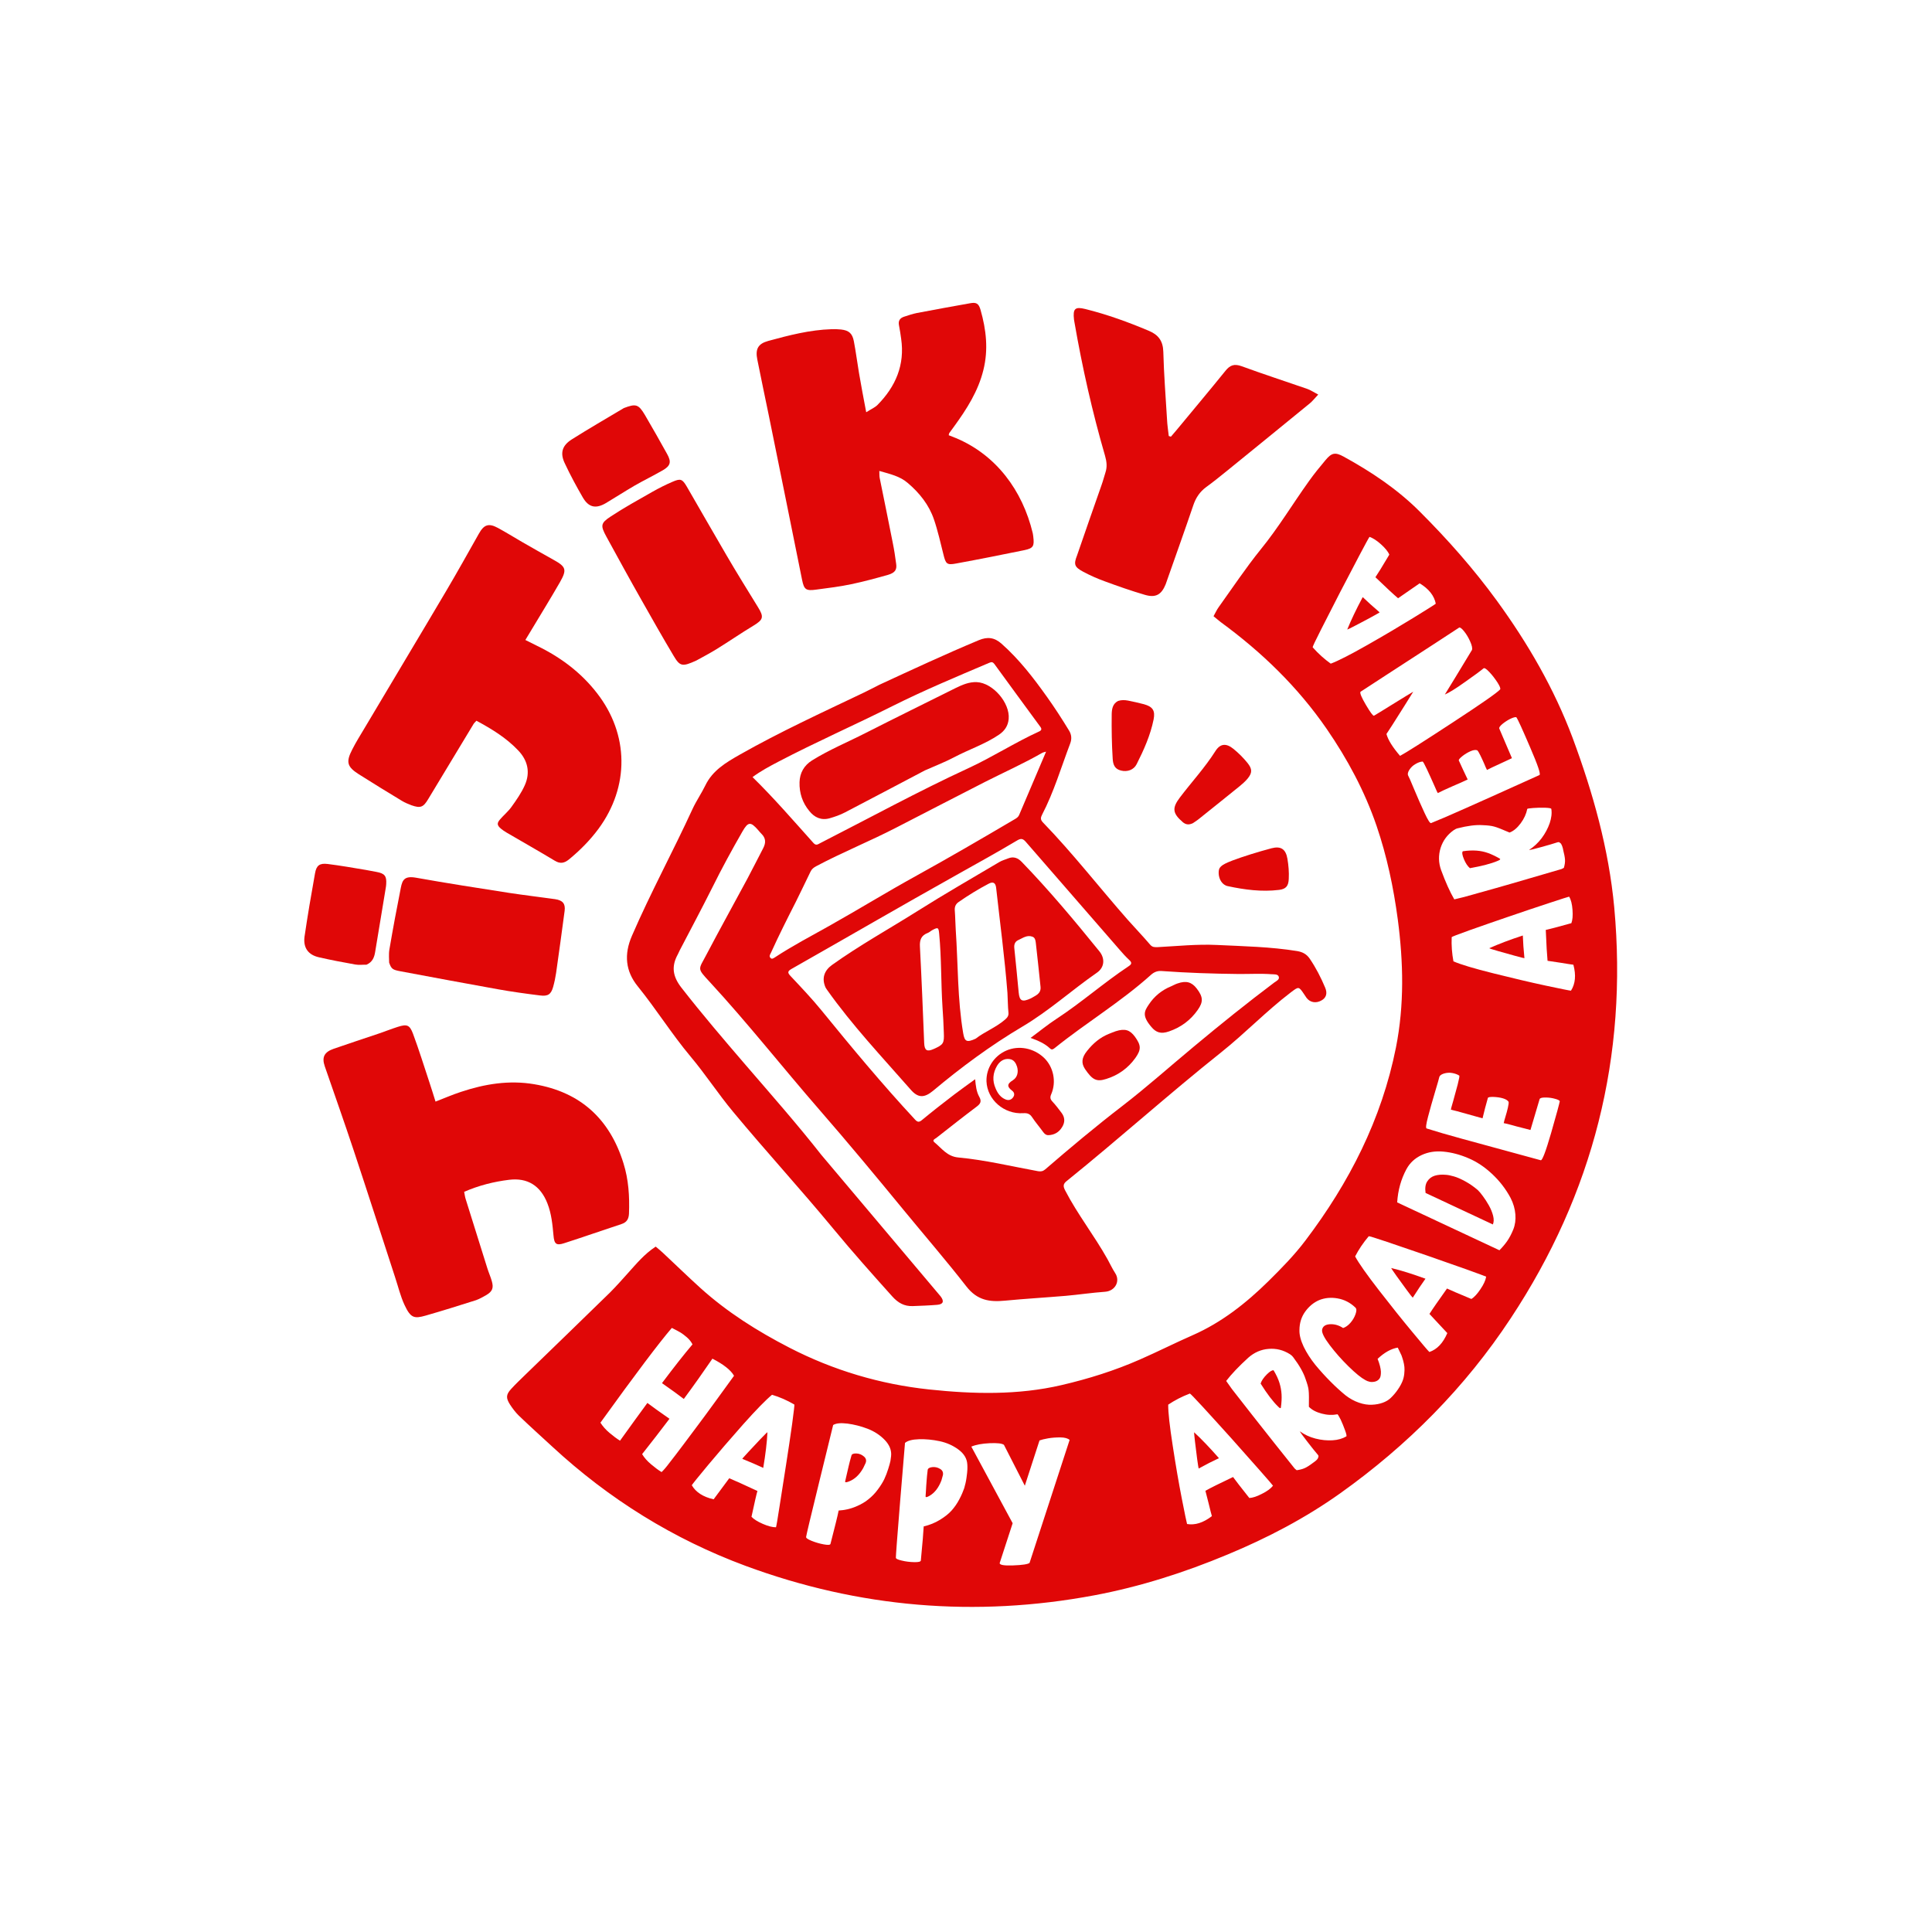
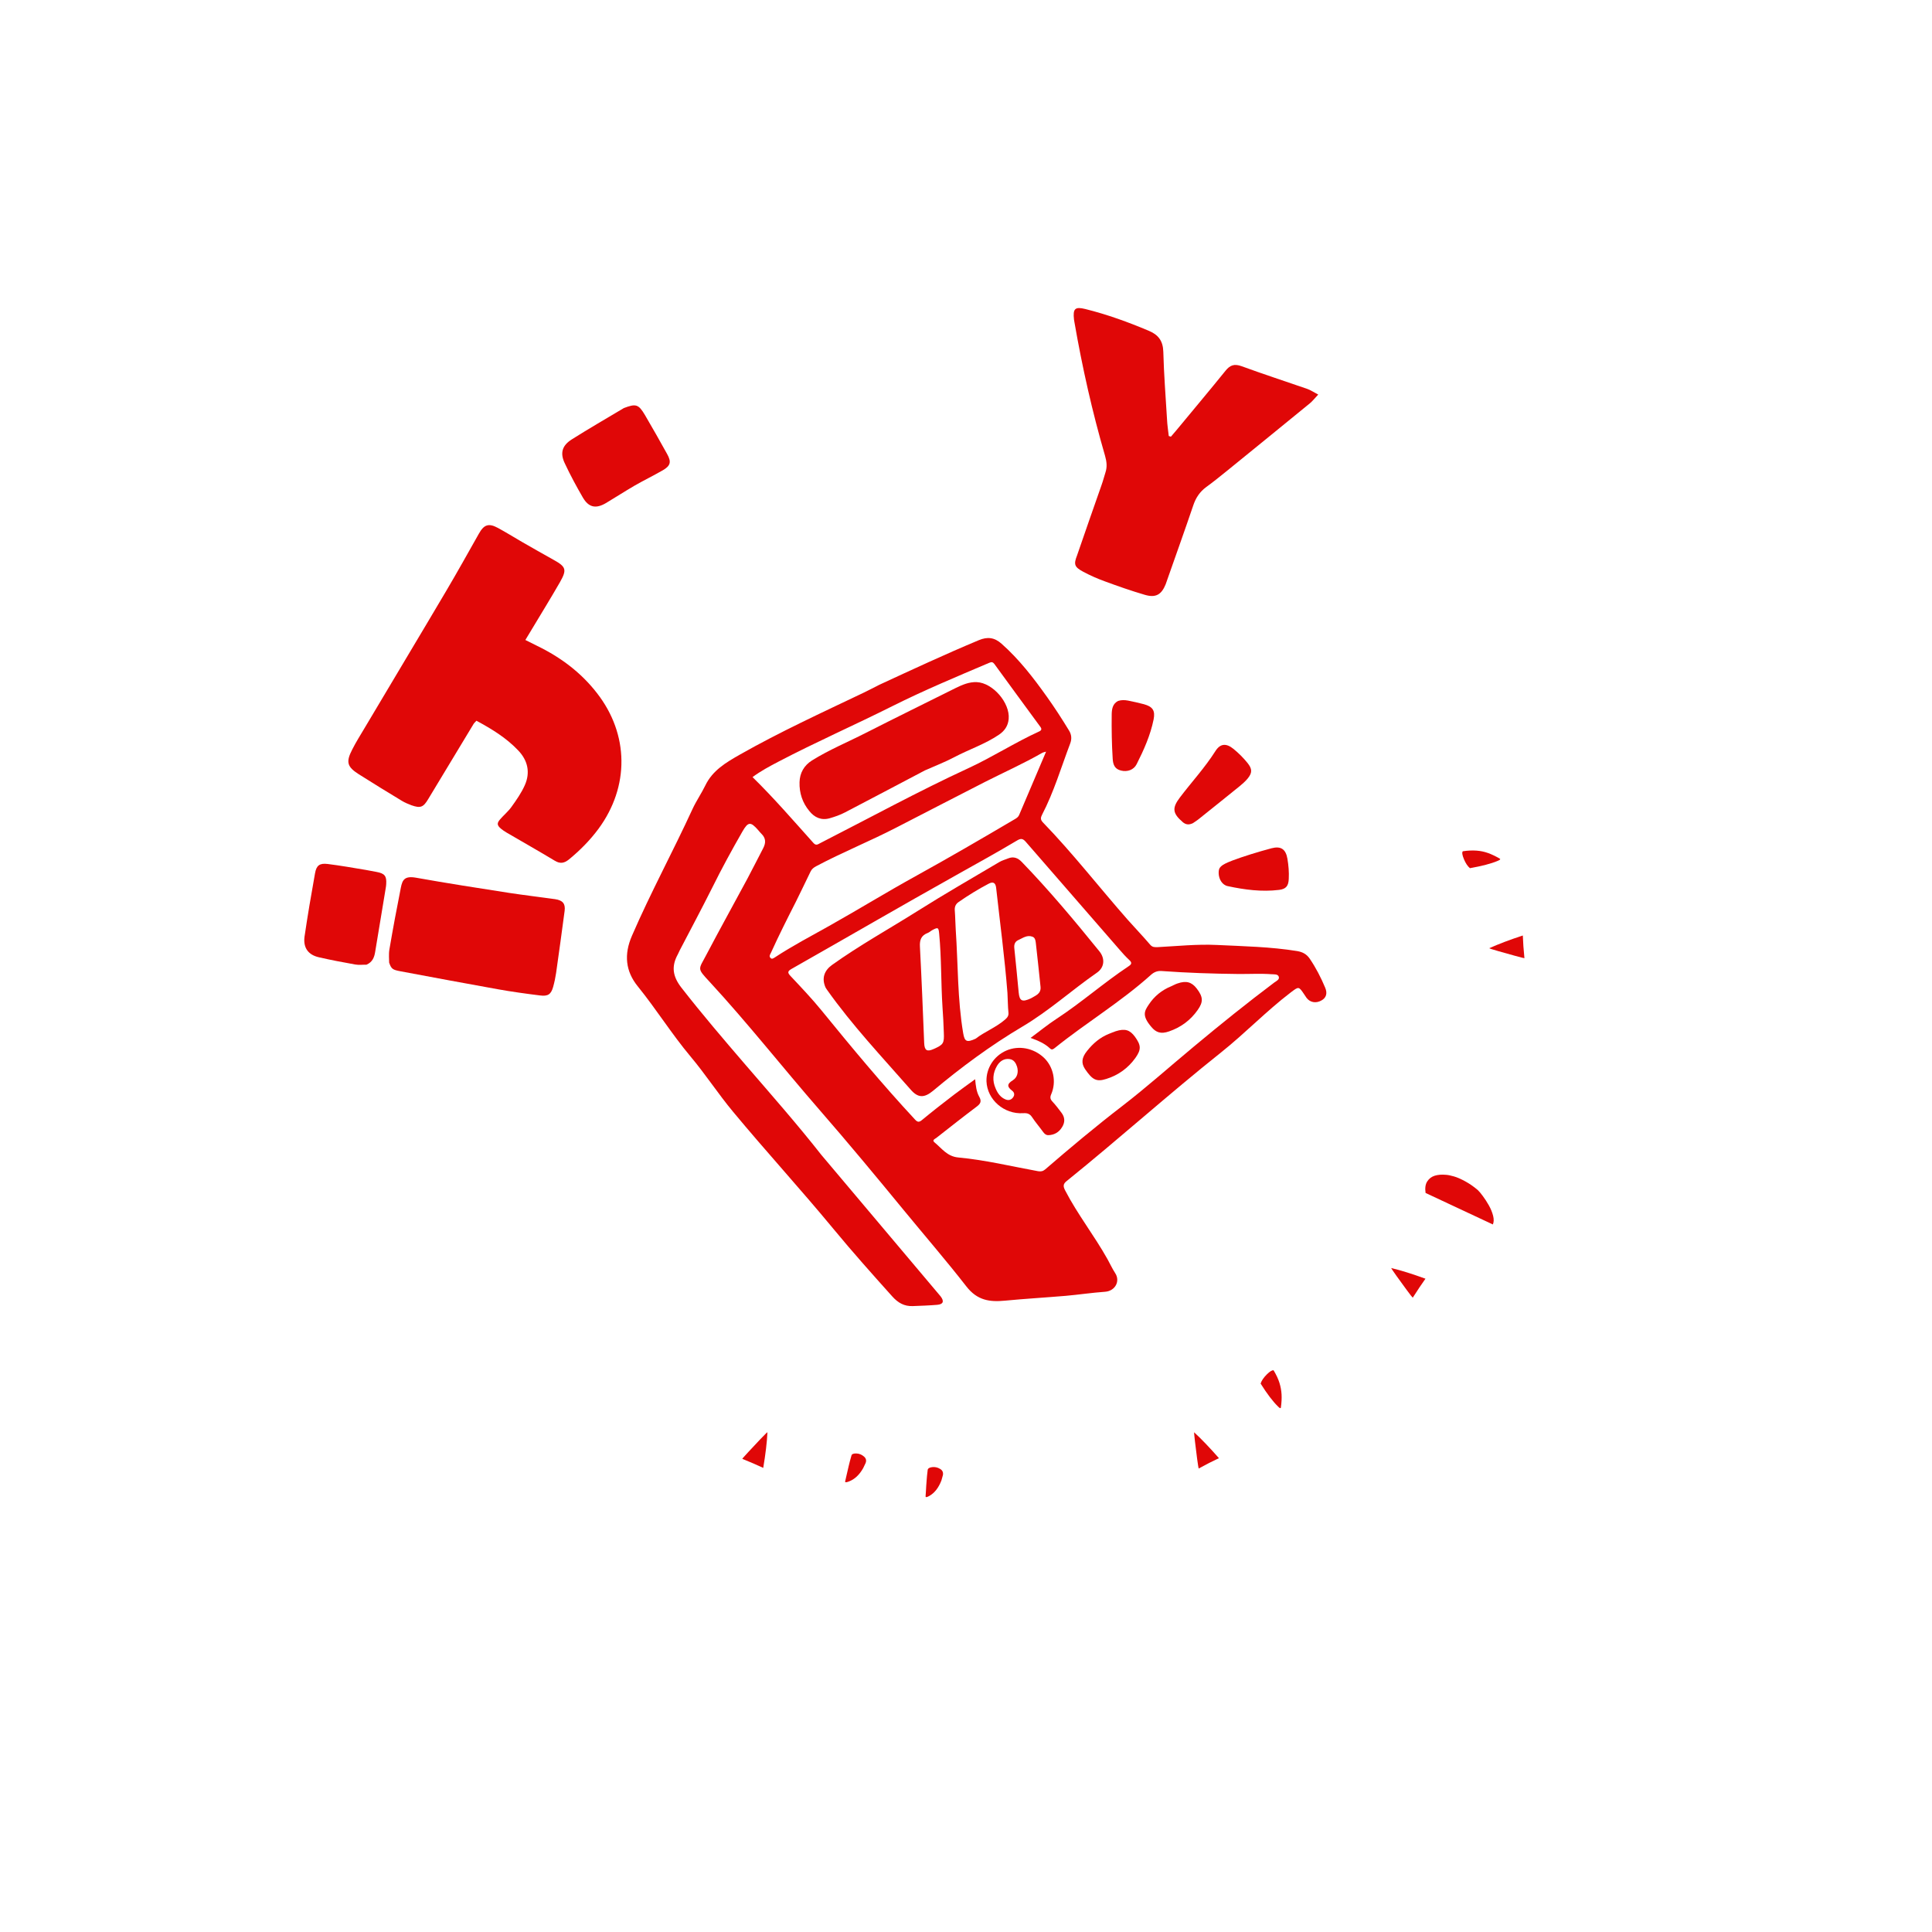
<svg xmlns="http://www.w3.org/2000/svg" width="193" height="193" viewBox="0 0 193 193" fill="none">
  <g clip-path="url(#clip0_27_3682)">
    <path d="M124.626 76.222C124.209 75.704 123.73 75.226 123.211 74.806C122.502 74.231 121.903 74.259 121.412 75.036C120.366 76.685 119.047 78.111 117.875 79.656C117.061 80.724 117.135 81.249 118.151 82.126C118.449 82.378 118.752 82.43 119.168 82.231C119.308 82.128 119.52 82.007 119.706 81.858C121.076 80.755 122.462 79.659 123.827 78.546C124.109 78.314 124.386 78.071 124.622 77.793C125.104 77.206 125.11 76.831 124.626 76.222Z" fill="#E00707" />
    <path d="M114.271 70.348C113.745 70.211 113.212 70.089 112.673 69.984C112.355 69.926 112.03 69.912 111.693 70.022C111.131 70.312 111.058 70.863 111.055 71.423C111.039 72.879 111.061 74.331 111.154 75.792C111.188 76.375 111.347 76.823 111.987 76.976C112.616 77.134 113.262 76.913 113.549 76.333C114.27 74.909 114.922 73.448 115.242 71.87C115.417 70.981 115.152 70.594 114.271 70.348Z" fill="#E00707" />
    <path d="M123.106 85.966C121.928 86.425 121.728 86.633 121.74 87.226C121.756 87.83 122.095 88.411 122.65 88.522C124.34 88.885 126.048 89.108 127.775 88.897C128.469 88.814 128.717 88.504 128.743 87.787C128.778 87.121 128.721 86.455 128.609 85.787C128.445 84.823 127.954 84.496 127.025 84.738C125.611 85.115 124.211 85.553 123.106 85.966Z" fill="#E00707" />
    <path d="M63.717 98.54C65.552 100.807 67.094 103.284 68.973 105.53C70.47 107.309 71.747 109.279 73.233 111.063C76.504 115.002 79.972 118.788 83.232 122.732C85.14 125.045 87.134 127.281 89.138 129.512C89.718 130.157 90.339 130.506 91.188 130.473C91.999 130.444 92.811 130.414 93.618 130.347C94.223 130.303 94.351 129.994 93.955 129.492L82.053 115.374C79.625 112.282 77.022 109.334 74.459 106.356C72.278 103.818 70.112 101.287 68.061 98.652C67.182 97.515 67.058 96.52 67.72 95.321C67.785 95.199 67.845 95.066 67.905 94.932C68.987 92.855 70.096 90.779 71.151 88.674C72.095 86.764 73.113 84.901 74.168 83.062C74.739 82.077 74.984 82.06 75.744 82.931C75.853 83.056 75.951 83.185 76.065 83.293C76.513 83.732 76.52 84.194 76.241 84.731C75.7 85.756 75.192 86.793 74.647 87.807C73.296 90.323 71.908 92.817 70.578 95.35C69.775 96.891 69.589 96.681 70.891 98.082C74.697 102.208 78.165 106.618 81.847 110.853C84.707 114.139 87.487 117.486 90.251 120.854C92.345 123.403 94.511 125.908 96.532 128.503C97.627 129.916 98.87 130.08 100.398 129.931C102.413 129.738 104.434 129.621 106.459 129.45C107.763 129.334 109.071 129.137 110.385 129.043C111.404 128.974 111.932 127.981 111.403 127.18C111.113 126.738 110.9 126.261 110.638 125.793C109.324 123.441 107.646 121.317 106.405 118.919C106.2 118.519 106.173 118.278 106.578 117.965C111.781 113.771 116.753 109.296 121.982 105.131C124.377 103.226 126.498 101.005 128.928 99.151C129.744 98.535 129.734 98.513 130.29 99.342C130.371 99.465 130.448 99.577 130.524 99.689C130.874 100.145 131.451 100.247 131.985 99.955C132.481 99.695 132.626 99.245 132.38 98.663C131.957 97.655 131.457 96.681 130.84 95.773C130.528 95.314 130.13 95.106 129.596 95.011C126.93 94.578 124.236 94.528 121.546 94.398C119.577 94.305 117.622 94.512 115.661 94.615C115.372 94.624 115.127 94.64 114.905 94.38C114.181 93.532 113.412 92.732 112.667 91.894C109.816 88.658 107.179 85.247 104.175 82.146C103.926 81.885 103.951 81.674 104.094 81.397C105.277 79.129 106 76.666 106.905 74.282C107.084 73.817 107.049 73.381 106.779 72.956C106.085 71.816 105.358 70.691 104.58 69.602C103.23 67.705 101.811 65.864 100.054 64.308C99.348 63.678 98.656 63.588 97.782 63.951C94.431 65.351 91.139 66.885 87.843 68.407C87.32 68.666 86.797 68.953 86.269 69.201C82.104 71.19 77.898 73.118 73.878 75.401C72.511 76.183 71.183 76.961 70.458 78.467C70.07 79.265 69.552 80.014 69.18 80.818C67.23 85.064 64.986 89.188 63.127 93.486C62.321 95.347 62.48 97.018 63.717 98.54ZM111.839 94.869C112.144 95.225 112.46 95.576 112.799 95.89C113.092 96.158 113.068 96.315 112.738 96.529C110.257 98.179 108.016 100.162 105.525 101.79C104.669 102.345 103.873 103.005 102.951 103.682C103.727 103.961 104.372 104.245 104.899 104.741C105.082 104.912 105.211 104.815 105.369 104.691C108.509 102.162 111.982 100.082 114.989 97.373C115.294 97.104 115.621 96.972 116.033 97.001C118.574 97.185 121.125 97.271 123.689 97.298C124.798 97.309 125.91 97.239 127.037 97.322C127.297 97.339 127.652 97.3 127.743 97.565C127.845 97.852 127.501 98.006 127.299 98.149C124.56 100.207 121.899 102.35 119.263 104.548C116.876 106.529 114.566 108.595 112.112 110.487C109.478 112.511 106.932 114.643 104.417 116.814C104.185 117.01 103.988 117.045 103.702 117C101.054 116.518 98.43 115.879 95.74 115.629C94.619 115.531 94.084 114.719 93.35 114.115C93.078 113.891 93.409 113.77 93.538 113.672C94.879 112.623 96.214 111.563 97.569 110.547C97.968 110.249 98.072 110.004 97.82 109.558C97.543 109.056 97.476 108.488 97.414 107.811C96.661 108.359 95.954 108.861 95.279 109.374C94.198 110.201 93.134 111.034 92.084 111.901C91.791 112.138 91.636 112.088 91.402 111.833C88.134 108.317 85.064 104.62 82.039 100.904C81.075 99.725 80.026 98.624 78.988 97.518C78.682 97.189 78.629 97.04 79.086 96.783C84.562 93.678 90.008 90.507 95.509 87.43C97.561 86.276 99.611 85.15 101.638 83.941C102.018 83.719 102.21 83.792 102.484 84.109C105.597 87.694 108.71 91.278 111.839 94.869ZM77.75 76.095C81.501 74.131 85.381 72.429 89.173 70.526C92.325 68.949 95.587 67.588 98.828 66.21C99.061 66.106 99.179 66.133 99.334 66.33C100.855 68.431 102.393 70.51 103.925 72.606C104.084 72.814 104.056 72.96 103.801 73.073C101.382 74.178 99.143 75.628 96.74 76.738C91.712 79.059 86.86 81.713 81.932 84.228C81.693 84.348 81.523 84.504 81.259 84.209C79.276 81.996 77.327 79.74 75.176 77.628C76.007 77.018 76.876 76.551 77.75 76.095ZM80.975 87.061C81.1 86.806 81.28 86.672 81.525 86.537C84.136 85.147 86.887 84.041 89.513 82.684C92.467 81.169 95.41 79.631 98.38 78.121C100.299 77.147 102.262 76.272 104.125 75.202C104.186 75.162 104.263 75.154 104.5 75.088C103.565 77.286 102.679 79.356 101.805 81.421C101.726 81.602 101.585 81.704 101.429 81.801C98.113 83.757 94.788 85.691 91.427 87.547C88.535 89.142 85.73 90.871 82.848 92.487C81.008 93.52 79.144 94.497 77.386 95.653C77.24 95.744 77.1 95.847 76.96 95.683C76.805 95.513 76.938 95.334 77.015 95.18C77.793 93.464 78.639 91.784 79.497 90.099C79.982 89.099 80.489 88.088 80.975 87.061Z" fill="#E00707" />
-     <path d="M110.52 107.78C111.711 107.409 112.688 106.707 113.418 105.691C114.021 104.837 113.996 104.423 113.371 103.558C112.869 102.878 112.376 102.725 111.455 103.016C111.223 103.093 111.001 103.192 110.775 103.279C109.884 103.636 109.183 104.241 108.595 104.982C108.038 105.669 108.002 106.216 108.4 106.81C109.13 107.881 109.544 108.095 110.52 107.78Z" fill="#E00707" />
+     <path d="M110.52 107.78C111.711 107.409 112.688 106.707 113.418 105.691C114.021 104.837 113.996 104.423 113.371 103.558C112.869 102.878 112.376 102.725 111.455 103.016C111.223 103.093 111.001 103.192 110.775 103.279C109.884 103.636 109.183 104.241 108.595 104.982C108.038 105.669 108.002 106.216 108.4 106.81C109.13 107.881 109.544 108.095 110.52 107.78" fill="#E00707" />
    <path d="M116.781 103.035C117.957 102.631 118.929 101.919 119.643 100.896C120.223 100.079 120.19 99.588 119.553 98.756C119.044 98.092 118.486 97.942 117.624 98.246C117.415 98.313 117.214 98.429 117.014 98.518C116.068 98.9 115.307 99.518 114.753 100.363C114.322 101.007 114.057 101.458 115.008 102.576C115.472 103.14 115.964 103.32 116.781 103.035Z" fill="#E00707" />
    <path d="M82.896 81.738C83.425 81.582 83.944 81.404 84.428 81.148C87.078 79.755 89.743 78.368 92.398 76.959C93.374 76.524 94.386 76.139 95.332 75.638C96.796 74.866 98.396 74.339 99.786 73.4C100.357 73.013 100.706 72.512 100.764 71.808C100.901 70.205 99.179 68.221 97.59 68.144C96.814 68.105 96.127 68.411 95.449 68.74C92.48 70.222 89.491 71.687 86.532 73.192C84.725 74.117 82.848 74.887 81.12 75.963C80.32 76.465 79.896 77.213 79.871 78.141C79.84 79.205 80.16 80.192 80.847 81.016C81.361 81.664 82.048 81.983 82.896 81.738Z" fill="#E00707" />
    <path d="M100.715 85.748C100.411 85.87 100.092 85.96 99.818 86.121C97.116 87.724 94.394 89.283 91.738 90.959C88.863 92.771 85.876 94.421 83.114 96.397C82.34 96.955 82.06 97.731 82.471 98.651C82.501 98.691 82.541 98.779 82.603 98.858C85.119 102.416 88.114 105.588 90.98 108.857C91.715 109.699 92.335 109.689 93.209 108.967C96.016 106.613 98.966 104.434 102.12 102.563C104.783 100.991 107.061 98.912 109.59 97.16C110.33 96.644 110.413 95.757 109.826 95.035C107.342 91.967 104.808 88.936 102.069 86.102C101.674 85.693 101.247 85.538 100.715 85.748ZM94.284 103.144C94.333 104.239 94.24 104.36 93.264 104.795C92.599 105.091 92.356 104.934 92.323 104.204C92.194 100.991 92.065 97.778 91.898 94.569C91.858 93.883 92.035 93.445 92.671 93.201C92.842 93.138 92.968 93.003 93.129 92.917C93.697 92.611 93.761 92.636 93.82 93.274C94.054 95.709 93.994 98.169 94.152 100.611C94.218 101.445 94.251 102.295 94.284 103.144ZM100.742 101.17C100.775 101.514 100.588 101.69 100.368 101.882C99.453 102.662 98.314 103.09 97.469 103.759C96.575 104.17 96.363 104.052 96.221 103.225C95.639 99.802 95.712 96.326 95.474 92.869C95.432 92.237 95.432 91.612 95.383 90.996C95.346 90.613 95.446 90.33 95.76 90.11C96.725 89.441 97.725 88.822 98.76 88.281C99.211 88.04 99.449 88.187 99.509 88.678C99.897 92.175 100.367 95.674 100.64 99.181C100.681 99.841 100.673 100.509 100.742 101.17ZM103.472 94.171C103.635 95.64 103.798 97.11 103.945 98.573C104.021 99.31 103.388 99.472 102.985 99.731C102.103 100.138 101.843 100.001 101.762 99.133C101.615 97.67 101.49 96.197 101.327 94.728C101.284 94.362 101.389 94.062 101.711 93.918C102.155 93.721 102.594 93.365 103.14 93.574C103.391 93.662 103.444 93.93 103.472 94.171Z" fill="#E00707" />
    <path d="M100.525 104.949C99.289 105.487 98.506 106.713 98.546 108.025C98.617 109.854 100.296 111.326 102.209 111.204C102.623 111.179 102.87 111.255 103.11 111.614C103.441 112.118 103.844 112.576 104.197 113.07C104.34 113.272 104.508 113.41 104.743 113.399C105.331 113.376 105.794 113.103 106.099 112.595C106.403 112.114 106.387 111.629 106.053 111.179C105.761 110.791 105.468 110.403 105.136 110.046C104.908 109.802 104.878 109.616 105.017 109.301C105.551 108.053 105.236 106.572 104.287 105.665C103.254 104.69 101.772 104.407 100.525 104.949ZM101.6 106.557C101.761 107.097 101.629 107.634 101.181 107.913C100.555 108.299 100.614 108.579 101.118 108.965C101.344 109.144 101.372 109.384 101.209 109.616C101.029 109.869 100.764 109.96 100.455 109.832C99.953 109.631 99.661 109.216 99.46 108.734C99.109 107.946 99.181 107.183 99.604 106.463C99.88 106.007 100.306 105.711 100.878 105.802C101.294 105.869 101.481 106.198 101.6 106.557Z" fill="#E00707" />
-     <path d="M48.572 129.377C49.192 129.008 49.333 128.666 49.125 127.961C49.002 127.537 48.824 127.138 48.691 126.719C47.967 124.409 47.249 122.111 46.525 119.801C46.448 119.569 46.421 119.329 46.368 119.06C47.837 118.419 49.332 118.045 50.857 117.858C52.709 117.63 53.994 118.454 54.682 120.207C55.093 121.247 55.191 122.333 55.294 123.431C55.365 124.276 55.575 124.449 56.364 124.19C58.272 123.579 60.166 122.908 62.08 122.281C62.615 122.109 62.81 121.77 62.834 121.227C62.899 119.523 62.794 117.828 62.28 116.197C60.906 111.771 57.965 109.08 53.368 108.31C50.865 107.884 48.423 108.281 46.04 109.077C45.24 109.34 44.47 109.67 43.507 110.046C43.293 109.357 43.112 108.773 42.916 108.182C42.374 106.549 41.861 104.891 41.264 103.282C40.924 102.37 40.65 102.293 39.741 102.579C39.112 102.779 38.503 103.024 37.88 103.235C36.367 103.749 34.845 104.242 33.327 104.772C32.383 105.1 32.137 105.621 32.44 106.51C33.403 109.298 34.388 112.076 35.318 114.878C36.723 119.105 38.083 123.35 39.466 127.586C39.773 128.513 39.997 129.464 40.403 130.346C41.023 131.678 41.374 131.748 42.519 131.424C44.204 130.939 45.885 130.416 47.561 129.881C47.915 129.75 48.255 129.559 48.572 129.377Z" fill="#E00707" />
    <path d="M38.874 96.159C39.095 96.804 39.222 96.881 40.02 97.03C43.254 97.636 46.489 98.242 49.724 98.821C51.127 99.073 52.542 99.267 53.964 99.444C54.753 99.544 55.051 99.318 55.257 98.588C55.386 98.132 55.483 97.663 55.553 97.194C55.852 95.12 56.128 93.055 56.405 90.991C56.497 90.272 56.213 89.934 55.446 89.823C53.928 89.609 52.414 89.433 50.902 89.203C47.787 88.717 44.661 88.235 41.555 87.679C40.401 87.475 40.197 87.912 40.044 88.671C39.638 90.713 39.252 92.773 38.9 94.844C38.819 95.319 38.877 95.838 38.874 96.159Z" fill="#E00707" />
    <path d="M31.858 95.629C33.058 95.906 34.276 96.134 35.49 96.351C35.851 96.416 36.239 96.362 36.603 96.373C37.218 96.112 37.397 95.62 37.482 95.064C37.837 92.938 38.193 90.812 38.537 88.691C38.559 88.562 38.575 88.448 38.581 88.313C38.633 87.505 38.427 87.251 37.602 87.101C37.257 87.042 36.918 86.967 36.572 86.908C35.294 86.694 34.01 86.468 32.729 86.308C31.929 86.213 31.608 86.448 31.47 87.241C31.087 89.366 30.727 91.481 30.415 93.614C30.29 94.706 30.809 95.392 31.858 95.629Z" fill="#E00707" />
    <path d="M40.157 80.007C40.448 80.183 40.774 80.317 41.094 80.44C42.01 80.763 42.292 80.65 42.791 79.803C44.294 77.299 45.813 74.801 47.327 72.291C47.374 72.218 47.453 72.156 47.596 71.999C49.135 72.829 50.58 73.713 51.758 74.956C52.724 75.961 52.992 77.158 52.43 78.432C52.092 79.195 51.598 79.906 51.105 80.591C50.78 81.055 50.33 81.415 49.963 81.845C49.619 82.237 49.648 82.451 50.051 82.789C50.219 82.927 50.409 83.055 50.589 83.161C52.189 84.096 53.806 85.011 55.405 85.973C55.955 86.313 56.361 86.239 56.84 85.852C57.94 84.95 58.93 83.95 59.786 82.798C62.892 78.582 62.847 73.351 59.628 69.229C58.034 67.174 56.004 65.66 53.678 64.529C53.301 64.338 52.923 64.148 52.482 63.932C52.734 63.514 52.91 63.223 53.086 62.932C54.038 61.338 55.021 59.757 55.941 58.151C56.648 56.905 56.547 56.617 55.311 55.932C54.234 55.335 53.179 54.728 52.108 54.115C51.319 53.656 50.547 53.176 49.74 52.738C48.811 52.235 48.342 52.404 47.833 53.322C46.748 55.241 45.678 57.167 44.556 59.063C41.881 63.592 39.17 68.097 36.49 72.614C36.044 73.372 35.565 74.117 35.171 74.904C34.546 76.126 34.677 76.6 35.829 77.336C37.257 78.242 38.701 79.127 40.157 80.007Z" fill="#E00707" />
-     <path d="M65.163 49.135C63.764 49.932 62.343 50.711 60.999 51.602C59.98 52.269 59.985 52.52 60.583 53.622C61.729 55.717 62.88 57.823 64.06 59.903C65.123 61.782 66.186 63.661 67.289 65.509C67.926 66.581 68.158 66.624 69.562 65.985C70.008 65.733 70.776 65.338 71.507 64.892C72.77 64.117 73.999 63.264 75.278 62.494C76.25 61.901 76.332 61.639 75.718 60.65C74.659 58.928 73.583 57.201 72.563 55.449C71.234 53.183 69.939 50.902 68.621 48.631C68.167 47.85 67.99 47.782 67.209 48.117C66.505 48.417 65.821 48.762 65.163 49.135Z" fill="#E00707" />
    <path d="M58.219 49.691C58.8 50.695 59.521 50.852 60.531 50.255C61.486 49.684 62.415 49.084 63.375 48.523C64.306 47.988 65.279 47.515 66.21 46.98C66.992 46.526 67.085 46.139 66.636 45.341C65.912 44.043 65.186 42.744 64.428 41.46C63.781 40.366 63.517 40.311 62.323 40.763C60.581 41.805 58.835 42.809 57.123 43.891C56.128 44.521 55.925 45.289 56.444 46.334C56.98 47.478 57.583 48.592 58.219 49.691Z" fill="#E00707" />
-     <path d="M81.558 58.898C82.712 58.743 83.887 58.605 85.028 58.362C86.268 58.102 87.489 57.77 88.706 57.427C89.4 57.224 89.609 56.919 89.526 56.344C89.433 55.628 89.324 54.906 89.176 54.187C88.782 52.169 88.285 49.772 87.88 47.759C87.844 47.589 87.853 47.399 87.841 47.045C88.909 47.353 89.894 47.566 90.674 48.242C91.848 49.234 92.806 50.429 93.305 51.908C93.638 52.863 94.009 54.413 94.248 55.396C94.478 56.33 94.581 56.471 95.524 56.29C97.798 55.875 100.069 55.421 102.334 54.957C103.234 54.768 103.336 54.55 103.22 53.605C103.204 53.479 103.188 53.353 103.161 53.232C102.137 48.996 99.522 45.455 95.499 43.765C95.27 43.668 95.034 43.587 94.772 43.477C94.812 43.327 94.808 43.289 94.825 43.268C94.988 43.036 95.166 42.81 95.329 42.578C96.58 40.851 97.718 39.081 98.237 36.962C98.746 34.914 98.519 32.941 97.954 30.959C97.771 30.31 97.527 30.179 96.913 30.293C95.138 30.606 93.357 30.934 91.592 31.269C91.164 31.353 90.739 31.503 90.32 31.636C89.89 31.775 89.709 32.055 89.808 32.516C89.897 32.955 89.959 33.392 90.021 33.83C90.405 36.451 89.471 38.621 87.656 40.454C87.389 40.719 87.007 40.876 86.531 41.181C86.263 39.745 86.019 38.511 85.813 37.274C85.632 36.211 85.5 35.14 85.297 34.087C85.147 33.303 84.802 33.005 84.017 32.916C83.709 32.881 83.389 32.877 83.073 32.885C80.896 32.951 78.812 33.495 76.737 34.06C75.719 34.341 75.44 34.878 75.654 35.925C76.022 37.795 76.424 39.65 76.803 41.515C77.892 46.853 79.045 52.573 80.123 57.916C80.324 58.903 80.508 59.047 81.558 58.898Z" fill="#E00707" />
    <path d="M108.217 57.12C108.913 57.489 109.643 57.815 110.387 58.081C111.692 58.563 113.014 59.024 114.344 59.415C115.449 59.747 116.019 59.413 116.445 58.372C116.513 58.196 116.576 58.008 116.632 57.837C117.492 55.38 118.372 52.941 119.204 50.483C119.455 49.733 119.851 49.131 120.492 48.659C121.205 48.142 121.899 47.58 122.592 47.019C125.344 44.782 128.096 42.545 130.843 40.297C131.125 40.066 131.351 39.766 131.687 39.416C131.236 39.179 130.93 38.97 130.582 38.846C128.398 38.091 126.19 37.373 124.029 36.581C123.302 36.32 122.876 36.47 122.416 37.047C120.822 39.02 119.187 40.959 117.573 42.915C117.372 43.15 117.171 43.386 116.971 43.622C116.895 43.602 116.831 43.577 116.756 43.558C116.694 43.001 116.605 42.442 116.581 41.881C116.446 39.641 116.269 37.394 116.211 35.146C116.183 34.069 115.721 33.45 114.788 33.056C112.707 32.175 110.599 31.413 108.417 30.87C107.384 30.612 107.168 30.842 107.288 31.918C107.301 32.005 107.318 32.104 107.335 32.203C108.114 36.694 109.117 41.153 110.39 45.531C110.555 46.109 110.618 46.639 110.43 47.201C110.297 47.619 110.186 48.054 110.037 48.466C109.227 50.795 108.394 53.133 107.6 55.468C107.239 56.387 107.325 56.641 108.217 57.12Z" fill="#E00707" />
    <path d="M74.772 145.033C74.378 145.462 74.172 145.686 74.154 145.734C74.933 146.052 75.638 146.349 76.244 146.637C76.474 145.272 76.619 144.077 76.664 143.074C76.608 143.098 76.38 143.333 75.97 143.755C75.565 144.188 75.166 144.605 74.772 145.033Z" fill="#E00707" />
    <path d="M148.654 85.216C148.29 85.085 147.908 85.003 147.496 84.974C147.084 84.945 146.627 84.962 146.129 85.038C146.032 85.148 146.069 85.41 146.236 85.815C146.407 86.23 146.611 86.538 146.842 86.728C148.036 86.514 148.955 86.278 149.592 86.007C149.841 85.91 149.926 85.832 149.82 85.773C149.406 85.532 149.018 85.346 148.654 85.216Z" fill="#E00707" />
    <path d="M86.286 145.485C86.072 145.302 85.815 145.204 85.533 145.196C85.25 145.189 85.084 145.263 85.056 145.409C84.94 145.806 84.848 146.166 84.775 146.478C84.701 146.79 84.632 147.113 84.552 147.441C84.473 147.769 84.443 147.942 84.431 147.974C84.393 148.097 84.528 148.103 84.799 147.996C85.38 147.777 85.857 147.325 86.234 146.652L86.474 146.146C86.573 145.889 86.512 145.664 86.286 145.485Z" fill="#E00707" />
-     <path d="M149.53 60.006C147.204 56.815 144.606 53.879 141.827 51.103C139.594 48.867 136.986 47.131 134.222 45.612C133.378 45.15 133.027 45.227 132.412 45.966C131.838 46.647 131.281 47.334 130.765 48.056C129.142 50.321 127.709 52.715 125.939 54.886C124.449 56.733 123.127 58.718 121.742 60.652C121.545 60.925 121.406 61.24 121.228 61.558C121.517 61.788 121.721 61.977 121.942 62.144C126.043 65.142 129.639 68.618 132.534 72.818C134.612 75.84 136.329 79.036 137.517 82.508C138.551 85.544 139.211 88.666 139.635 91.854C140.195 96.124 140.294 100.374 139.453 104.63C138.025 111.807 134.786 118.142 130.409 123.921C129.306 125.384 128.008 126.706 126.706 127.991C124.478 130.181 122.05 132.1 119.161 133.374C117.393 134.149 115.669 135.023 113.9 135.798C111.367 136.914 108.743 137.738 106.057 138.363C101.674 139.386 97.222 139.269 92.813 138.802C87.927 138.28 83.255 136.893 78.855 134.626C75.661 132.979 72.631 131.072 69.961 128.659C68.691 127.51 67.467 126.314 66.215 125.145C65.99 124.939 65.754 124.738 65.502 124.531C64.36 125.28 63.561 126.26 62.715 127.196C62.12 127.86 61.537 128.519 60.911 129.143C58.104 131.883 55.281 134.617 52.458 137.35C51.986 137.813 51.498 138.27 51.053 138.761C50.544 139.32 50.535 139.656 50.941 140.299C51.195 140.691 51.488 141.079 51.821 141.409C52.916 142.464 54.045 143.476 55.172 144.515C60.827 149.746 67.264 153.75 74.478 156.424C85.793 160.607 97.425 161.592 109.303 159.369C113.891 158.508 118.324 157.09 122.639 155.287C126.609 153.638 130.394 151.659 133.896 149.167C140.616 144.378 146.362 138.6 150.915 131.693C159.155 119.22 162.623 105.524 161.257 90.646C160.712 84.8 159.135 79.202 157.096 73.703C155.235 68.75 152.619 64.253 149.53 60.006ZM66.088 147.055C65.76 146.856 65.418 146.596 65.036 146.275C64.653 145.953 64.359 145.619 64.146 145.262C65.056 144.112 65.967 142.935 66.879 141.731C65.836 141 65.098 140.478 64.672 140.149C63.903 141.196 62.988 142.455 61.939 143.919C61.611 143.72 61.269 143.46 60.887 143.139C60.504 142.817 60.204 142.472 59.981 142.12C63.497 137.243 65.871 134.098 67.115 132.653C67.508 132.85 67.805 133.01 67.985 133.116C68.171 133.233 68.386 133.389 68.627 133.601C68.868 133.813 69.053 134.049 69.178 134.299C68.323 135.305 67.314 136.592 66.13 138.17C67.116 138.861 67.843 139.388 68.31 139.751C69.322 138.382 70.268 137.044 71.169 135.725C72.29 136.302 73.01 136.872 73.327 137.435C73.014 137.867 72.447 138.652 71.63 139.773C70.814 140.895 70.195 141.742 69.785 142.284C69.38 142.837 68.877 143.499 68.294 144.278C67.71 145.056 67.248 145.661 66.891 146.113C66.567 146.549 66.287 146.874 66.088 147.055ZM77.519 152.57C77.16 152.57 76.725 152.458 76.197 152.228C75.669 151.998 75.299 151.764 75.071 151.52C75.371 150.137 75.562 149.281 75.664 148.943C74.322 148.318 73.389 147.896 72.85 147.671C72.734 147.829 72.48 148.182 72.07 148.724C71.671 149.26 71.405 149.618 71.289 149.776C70.24 149.539 69.51 149.066 69.107 148.369C69.2 148.221 69.747 147.539 70.752 146.333C71.757 145.128 72.914 143.788 74.231 142.297C75.552 140.817 76.52 139.828 77.124 139.333C77.875 139.556 78.616 139.877 79.352 140.307C79.378 140.335 79.301 140.968 79.137 142.211C78.962 143.458 78.76 144.825 78.525 146.325C78.29 147.826 78.07 149.213 77.872 150.498C77.674 151.783 77.556 152.473 77.519 152.57ZM85.481 150.51C84.966 150.726 84.4 150.859 83.779 150.897C83.674 151.435 83.396 152.543 82.963 154.225C82.936 154.343 82.701 154.355 82.281 154.276C81.86 154.198 81.447 154.076 81.057 153.917C80.668 153.759 80.489 153.626 80.532 153.513C80.537 153.405 80.972 151.549 81.862 147.936C82.739 144.328 83.202 142.473 83.229 142.354C83.52 142.172 83.995 142.133 84.654 142.211C85.319 142.301 85.991 142.466 86.665 142.725C87.338 142.983 87.919 143.362 88.392 143.856C88.864 144.35 89.079 144.892 89.016 145.465C88.999 145.606 88.975 145.763 88.951 145.946C88.91 146.124 88.844 146.393 88.731 146.736C88.623 147.089 88.494 147.426 88.344 147.746C88.194 148.065 87.977 148.414 87.694 148.793C87.422 149.167 87.103 149.495 86.759 149.768C86.431 150.047 85.996 150.294 85.481 150.51ZM95.831 149.78C95.616 150.194 95.355 150.563 95.064 150.893C94.772 151.222 94.377 151.531 93.897 151.825C93.416 152.119 92.879 152.345 92.275 152.481C92.251 153.023 92.151 154.171 91.988 155.893C91.972 156.006 91.757 156.062 91.328 156.053C90.899 156.045 90.477 155.994 90.074 155.894C89.66 155.8 89.469 155.699 89.496 155.581C89.489 155.477 89.623 153.57 89.929 149.871C90.235 146.172 90.395 144.266 90.406 144.141C90.666 143.919 91.129 143.793 91.798 143.774C92.467 143.754 93.16 143.818 93.866 143.969C94.571 144.12 95.2 144.398 95.758 144.814C96.316 145.23 96.603 145.727 96.632 146.299C96.642 146.44 96.646 146.598 96.638 146.788C96.635 146.962 96.601 147.243 96.552 147.61C96.503 147.978 96.422 148.333 96.32 148.671C96.208 148.987 96.056 149.36 95.831 149.78ZM102.848 156.131C102.668 156.264 102.132 156.344 101.217 156.379C100.303 156.414 99.855 156.335 99.864 156.145L101.16 152.164L97.032 144.512C97.503 144.315 98.106 144.206 98.874 144.17C99.631 144.138 100.107 144.192 100.291 144.336L102.376 148.418L103.843 143.896C104.037 143.823 104.323 143.749 104.706 143.684C105.089 143.62 105.488 143.589 105.928 143.592C106.368 143.595 106.674 143.685 106.851 143.845L102.848 156.131ZM146.247 63.051C146.484 63.344 146.692 63.69 146.865 64.079C147.038 64.467 147.101 64.758 147.044 64.929C145.73 67.11 144.822 68.592 144.335 69.38C144.706 69.228 145.377 68.823 146.314 68.153C147.268 67.488 147.886 67.026 148.197 66.769C148.282 66.691 148.483 66.814 148.789 67.143C149.09 67.46 149.357 67.82 149.601 68.19C149.834 68.564 149.922 68.791 149.853 68.875C149.55 69.21 147.957 70.318 145.085 72.196C142.213 74.074 140.474 75.182 139.861 75.508C139.117 74.643 138.66 73.916 138.502 73.322C138.536 73.28 138.734 72.979 139.102 72.403C139.47 71.827 139.868 71.198 140.295 70.516C140.722 69.834 141.015 69.357 141.179 69.098C140.894 69.265 140.224 69.67 139.162 70.329C138.1 70.989 137.463 71.379 137.251 71.5C137.152 71.517 136.881 71.147 136.446 70.41C136.011 69.673 135.83 69.236 135.906 69.109C135.968 69.068 136.802 68.523 138.43 67.465C140.059 66.407 141.666 65.359 143.266 64.326C144.862 63.283 145.685 62.743 145.758 62.697C145.841 62.647 146.01 62.758 146.247 63.051ZM131.952 62.921C132.518 61.805 133.149 60.566 133.84 59.222C134.541 57.872 135.194 56.624 135.8 55.477C136.405 54.33 136.742 53.714 136.811 53.63C137.143 53.748 137.529 53.988 137.953 54.371C138.376 54.754 138.665 55.104 138.787 55.408C138.065 56.621 137.602 57.372 137.399 57.662C138.467 58.688 139.219 59.39 139.664 59.763C139.827 59.651 140.18 59.4 140.741 59.017C141.29 58.64 141.655 58.384 141.818 58.272C142.744 58.829 143.279 59.522 143.429 60.306C143.293 60.419 142.555 60.881 141.22 61.702C139.884 62.523 138.36 63.429 136.631 64.412C134.902 65.395 133.679 66.02 132.938 66.297C132.295 65.839 131.694 65.296 131.135 64.668C131.11 64.612 131.386 64.037 131.952 62.921ZM126.066 149.227C125.56 149.492 125.13 149.631 124.803 149.644C123.928 148.545 123.388 147.841 123.178 147.549C121.84 148.186 120.912 148.639 120.416 148.927C120.462 149.119 120.573 149.548 120.74 150.191C120.896 150.84 121.007 151.269 121.064 151.456C120.203 152.119 119.376 152.381 118.583 152.243C118.536 152.077 118.352 151.216 118.055 149.686C117.754 148.145 117.452 146.392 117.153 144.439C116.849 142.474 116.692 141.108 116.7 140.32C117.355 139.882 118.068 139.511 118.864 139.21C118.902 139.206 119.344 139.66 120.194 140.584C121.044 141.508 121.966 142.533 122.987 143.66C123.997 144.792 124.934 145.85 125.793 146.823C126.652 147.796 127.117 148.333 127.168 148.417C126.948 148.701 126.578 148.972 126.066 149.227ZM134.366 142.883C134.502 143.248 134.541 143.456 134.491 143.492C134.111 143.714 133.654 143.851 133.109 143.881C132.564 143.912 131.996 143.859 131.41 143.708C130.824 143.557 130.303 143.311 129.85 142.981C129.904 143.103 130.145 143.434 130.582 143.997C131.014 144.549 131.363 145.005 131.658 145.339L131.719 145.445C131.71 145.515 131.697 145.574 131.678 145.622C131.665 145.682 131.619 145.729 131.579 145.787C131.533 145.833 131.488 145.88 131.47 145.901C131.442 145.927 131.391 145.963 131.313 146.025C131.234 146.086 131.183 146.122 131.172 146.127C130.835 146.384 130.555 146.562 130.333 146.661C130.111 146.76 129.848 146.824 129.536 146.87C129.394 146.76 129.326 146.697 129.321 146.686C127.756 144.725 126.674 143.373 126.083 142.612C125.702 142.144 124.699 140.85 123.064 138.76C123.059 138.749 122.859 138.479 122.491 137.952C123.021 137.264 123.763 136.481 124.709 135.621C125.291 135.109 125.968 134.807 126.726 134.749C127.495 134.685 128.2 134.863 128.866 135.284C128.998 135.371 129.108 135.469 129.179 135.57C129.795 136.385 130.214 137.116 130.424 137.767C130.593 138.236 130.702 138.6 130.727 138.894C130.763 139.184 130.766 139.728 130.752 140.532C131.049 140.838 131.468 141.064 132.027 141.213C132.585 141.363 133.112 141.381 133.6 141.283C133.633 141.268 133.739 141.447 133.925 141.803C134.078 142.147 134.236 142.502 134.366 142.883ZM140.004 135.399C140.047 135.525 140.11 135.697 140.176 135.933C140.236 136.159 140.276 136.367 140.295 136.558C140.313 136.749 140.309 136.978 140.28 137.243C140.252 137.508 140.192 137.761 140.089 138.006C139.986 138.251 139.849 138.512 139.646 138.802C139.454 139.087 139.212 139.38 138.923 139.656C138.719 139.853 138.456 140.01 138.136 140.126C137.815 140.242 137.448 140.313 137.056 140.328C136.653 140.348 136.226 140.286 135.755 140.123C135.284 139.961 134.843 139.719 134.418 139.39C133.914 138.976 133.402 138.513 132.893 137.996C132.388 137.49 131.89 136.94 131.4 136.348C130.926 135.761 130.535 135.152 130.236 134.54C129.948 133.924 129.793 133.368 129.81 132.869C129.814 132.163 130.005 131.546 130.393 131.014C130.781 130.482 131.249 130.101 131.797 129.87C132.35 129.65 132.962 129.59 133.625 129.707C134.289 129.823 134.889 130.127 135.405 130.628C135.525 130.748 135.526 130.96 135.414 131.275C135.303 131.591 135.138 131.877 134.909 132.139C134.68 132.401 134.438 132.575 134.173 132.666C133.74 132.381 133.3 132.258 132.847 132.287C132.395 132.315 132.131 132.499 132.072 132.845C132.027 133.131 132.282 133.642 132.831 134.368C133.38 135.093 134.001 135.8 134.71 136.495C135.418 137.19 135.979 137.644 136.399 137.869C136.526 137.945 136.67 138.001 136.832 138.035C136.993 138.07 137.162 138.061 137.343 138.02C137.524 137.979 137.67 137.888 137.791 137.741C137.911 137.594 137.954 137.362 137.948 137.019C137.93 136.682 137.819 136.253 137.618 135.744C138.293 135.111 138.962 134.733 139.631 134.621C139.65 134.665 139.711 134.771 139.79 134.949C139.885 135.132 139.949 135.277 140.004 135.399ZM147.891 128.786C147.571 129.261 147.268 129.596 146.983 129.762C145.681 129.226 144.871 128.869 144.551 128.719C143.693 129.926 143.101 130.775 142.797 131.256C142.943 131.404 143.233 131.726 143.689 132.214C144.146 132.702 144.436 133.025 144.582 133.172C144.151 134.175 143.564 134.796 142.791 135.06C142.66 134.946 142.097 134.279 141.091 133.066C140.09 131.864 138.978 130.472 137.759 128.901C136.541 127.33 135.748 126.208 135.372 125.512C135.729 124.821 136.183 124.14 136.733 123.496C136.762 123.47 137.378 123.661 138.567 124.061C139.756 124.462 141.073 124.912 142.503 125.405C143.937 125.909 145.259 126.37 146.49 126.805C147.71 127.245 148.378 127.492 148.463 127.534C148.403 127.907 148.211 128.311 147.891 128.786ZM151.381 121.315C151.423 121.855 151.356 122.363 151.173 122.817C150.99 123.271 150.788 123.653 150.562 123.98C150.335 124.307 150.072 124.611 149.787 124.897L139.574 120.116C139.649 118.913 139.954 117.807 140.499 116.793C140.843 116.161 141.352 115.695 142.013 115.387C142.673 115.079 143.407 114.965 144.213 115.045C145.02 115.124 145.831 115.334 146.669 115.692C147.501 116.039 148.293 116.563 149.045 117.265C149.796 117.967 150.413 118.755 150.895 119.657C151.181 120.208 151.34 120.775 151.381 121.315ZM154.95 113.184C154.41 115.047 154.066 115.945 153.916 115.905C150.221 114.893 147.621 114.19 146.107 113.775C144.593 113.36 143.401 113.014 142.517 112.73C142.41 112.698 142.46 112.303 142.663 111.535C142.865 110.767 143.097 109.945 143.359 109.071C143.621 108.196 143.756 107.724 143.765 107.654C143.8 107.465 143.953 107.331 144.234 107.245C144.515 107.16 144.798 107.14 145.073 107.19C145.348 107.241 145.584 107.322 145.774 107.45C145.816 107.484 145.759 107.775 145.621 108.329C145.477 108.871 145.327 109.43 145.172 109.978C145.006 110.53 144.934 110.815 144.938 110.853C145.293 110.934 145.803 111.066 146.49 111.265C147.177 111.464 147.709 111.612 148.101 111.717C148.149 111.496 148.24 111.163 148.353 110.701C148.477 110.233 148.568 109.9 148.632 109.686C148.651 109.61 148.832 109.57 149.169 109.579C149.506 109.589 149.83 109.63 150.12 109.714C150.409 109.797 150.611 109.92 150.702 110.066C150.725 110.148 150.706 110.343 150.632 110.655C150.559 110.967 150.48 111.268 150.391 111.547C150.303 111.826 150.25 112.035 150.216 112.197C150.329 112.213 150.512 112.264 150.765 112.324C151.006 112.39 151.259 112.45 151.506 112.526C151.747 112.591 152.016 112.657 152.285 112.724C152.554 112.79 152.764 112.843 152.887 112.881C152.958 112.623 153.118 112.087 153.36 111.287C153.602 110.488 153.738 109.989 153.801 109.801C153.833 109.694 154.031 109.632 154.379 109.637C154.738 109.636 155.051 109.683 155.341 109.767C155.626 109.839 155.785 109.928 155.819 110.005C155.77 110.253 155.489 111.322 154.95 113.184ZM157.088 90.896C157.132 91.474 157.091 91.918 156.974 92.222C155.615 92.602 154.768 92.82 154.417 92.897C154.476 94.373 154.539 95.408 154.595 95.981C154.795 96.012 155.221 96.074 155.891 96.175C156.549 96.28 156.981 96.354 157.176 96.373C157.455 97.418 157.374 98.279 156.935 98.966C156.757 98.953 155.906 98.774 154.365 98.45C152.836 98.121 151.099 97.712 149.169 97.229C147.239 96.747 145.919 96.351 145.194 96.036C145.049 95.263 144.982 94.456 145.019 93.615C145.031 93.583 145.618 93.348 146.8 92.928C147.982 92.507 149.296 92.055 150.725 91.564C152.155 91.073 153.496 90.622 154.737 90.215C155.978 89.808 156.64 89.593 156.75 89.571C156.942 89.884 157.047 90.329 157.088 90.896ZM153.947 84.625C154.624 84.443 155.175 84.277 155.605 84.138L155.731 84.122C155.789 84.163 155.842 84.192 155.884 84.227C155.926 84.261 155.961 84.312 155.991 84.379C156.021 84.445 156.041 84.489 156.055 84.523C156.07 84.556 156.084 84.616 156.117 84.721C156.135 84.82 156.159 84.875 156.153 84.891C156.255 85.298 156.322 85.627 156.338 85.872C156.354 86.118 156.315 86.388 156.225 86.694C156.064 86.779 155.98 86.829 155.964 86.823C153.563 87.521 151.894 88.012 150.964 88.281C150.391 88.456 148.817 88.892 146.252 89.609C146.241 89.614 145.916 89.692 145.279 89.844C144.84 89.096 144.4 88.109 143.958 86.909C143.697 86.175 143.687 85.435 143.909 84.711C144.143 83.982 144.571 83.392 145.217 82.932C145.351 82.846 145.479 82.775 145.6 82.748C146.59 82.493 147.432 82.384 148.104 82.43C148.603 82.447 148.982 82.491 149.271 82.574C149.556 82.647 150.058 82.848 150.8 83.169C151.198 83.019 151.565 82.709 151.906 82.251C152.247 81.793 152.469 81.308 152.568 80.813C152.564 80.775 152.777 80.746 153.175 80.715C153.573 80.683 153.97 80.68 154.361 80.691C154.752 80.703 154.957 80.745 154.97 80.805C155.044 81.238 154.979 81.719 154.809 82.233C154.628 82.752 154.361 83.257 154.003 83.736C153.634 84.219 153.22 84.603 152.744 84.908C152.864 84.908 153.276 84.818 153.947 84.625ZM152.857 74.662C153.621 76.435 153.939 77.357 153.784 77.426C150.3 79.005 147.826 80.107 146.396 80.745C144.965 81.383 143.818 81.881 142.96 82.223C142.86 82.267 142.642 81.926 142.309 81.21C141.977 80.494 141.626 79.707 141.277 78.865C140.929 78.023 140.731 77.58 140.69 77.518C140.594 77.362 140.631 77.146 140.788 76.903C140.946 76.66 141.151 76.462 141.407 76.322C141.658 76.17 141.89 76.093 142.108 76.075C142.162 76.078 142.303 76.334 142.546 76.85C142.785 77.356 143.017 77.877 143.254 78.409C143.476 78.936 143.61 79.208 143.631 79.225C143.954 79.055 144.442 78.837 145.085 78.55C145.734 78.275 146.244 78.048 146.616 77.868C146.516 77.674 146.373 77.352 146.169 76.924C145.965 76.497 145.822 76.175 145.733 75.976C145.698 75.898 145.819 75.751 146.072 75.545C146.337 75.334 146.611 75.172 146.888 75.049C147.165 74.925 147.39 74.891 147.561 74.948C147.635 74.995 147.736 75.162 147.881 75.457C148.026 75.751 148.149 76.029 148.268 76.295C148.375 76.566 148.464 76.766 148.545 76.916C148.65 76.856 148.817 76.781 149.045 76.666C149.278 76.563 149.506 76.448 149.739 76.344C149.972 76.24 150.211 76.12 150.466 76.007C150.716 75.882 150.904 75.798 151.037 75.739C150.929 75.495 150.712 74.979 150.387 74.22C150.057 73.45 149.861 72.979 149.777 72.791C149.728 72.68 149.843 72.522 150.125 72.29C150.401 72.074 150.681 71.896 150.947 71.777C151.213 71.659 151.395 71.618 151.475 71.649C151.644 71.879 152.094 72.888 152.857 74.662Z" fill="#E00707" />
    <path d="M149.686 95.018C150.249 95.179 150.813 95.34 151.372 95.49C151.93 95.64 152.231 95.719 152.285 95.721C152.203 94.88 152.145 94.122 152.125 93.453C150.802 93.883 149.69 94.312 148.77 94.722C148.811 94.757 149.122 94.857 149.686 95.018Z" fill="#E00707" />
    <path d="M148.136 119.491C147.931 119.21 147.761 119.007 147.625 118.882C147.237 118.549 146.832 118.265 146.391 118.022C145.951 117.78 145.572 117.616 145.266 117.526C144.96 117.437 144.681 117.375 144.448 117.36C144.004 117.318 143.621 117.356 143.318 117.451C143.004 117.551 142.756 117.741 142.575 118.021C142.394 118.301 142.339 118.685 142.41 119.172L149.13 122.318C149.232 122.1 149.245 121.802 149.157 121.455C149.07 121.109 148.927 120.76 148.736 120.42C148.54 120.069 148.336 119.761 148.136 119.491Z" fill="#E00707" />
    <path d="M119.378 144.032C119.45 144.611 119.527 145.202 119.594 145.77C119.677 146.345 119.723 146.656 119.743 146.701C120.49 146.288 121.162 145.949 121.767 145.666C120.852 144.625 120.026 143.756 119.284 143.077C119.277 143.12 119.312 143.437 119.378 144.032Z" fill="#E00707" />
    <path d="M93.12 146.561C92.841 146.592 92.69 146.7 92.673 146.84C92.621 147.262 92.584 147.624 92.564 147.939C92.534 148.258 92.519 148.584 92.499 148.925C92.478 149.267 92.465 149.445 92.463 149.472C92.452 149.597 92.578 149.581 92.834 149.44C93.375 149.133 93.768 148.612 94.045 147.89L94.193 147.359C94.244 147.084 94.15 146.873 93.901 146.732C93.662 146.585 93.399 146.53 93.12 146.561Z" fill="#E00707" />
-     <path d="M135.457 62.462C135.974 62.192 136.503 61.916 137.004 61.64C137.517 61.358 137.784 61.212 137.819 61.17C137.175 60.62 136.616 60.111 136.131 59.65C135.479 60.871 134.963 61.951 134.584 62.891C134.645 62.878 134.939 62.733 135.457 62.462Z" fill="#E00707" />
    <path d="M126.548 137.301C126.235 137.613 126.025 137.919 125.931 138.214C126.575 139.243 127.151 139.996 127.646 140.48C127.827 140.679 127.939 140.722 127.955 140.608C128.026 140.111 128.045 139.677 128.024 139.301C128.003 138.925 127.933 138.531 127.81 138.134C127.686 137.737 127.487 137.321 127.229 136.891C127.095 136.858 126.86 136.989 126.548 137.301Z" fill="#E00707" />
    <path d="M139.519 127.479C139.867 127.962 140.21 128.434 140.548 128.895C140.891 129.366 141.093 129.609 141.13 129.633C141.585 128.924 142.005 128.285 142.399 127.738C141.099 127.267 139.952 126.9 138.973 126.672C138.998 126.728 139.17 126.996 139.519 127.479Z" fill="#E00707" />
  </g>
  <defs>
    <clipPath id="clip0_27_3682">
      <rect width="145.709" height="145.709" fill="white" transform="translate(0 59.311) rotate(-24.02)" />
    </clipPath>
  </defs>
</svg>